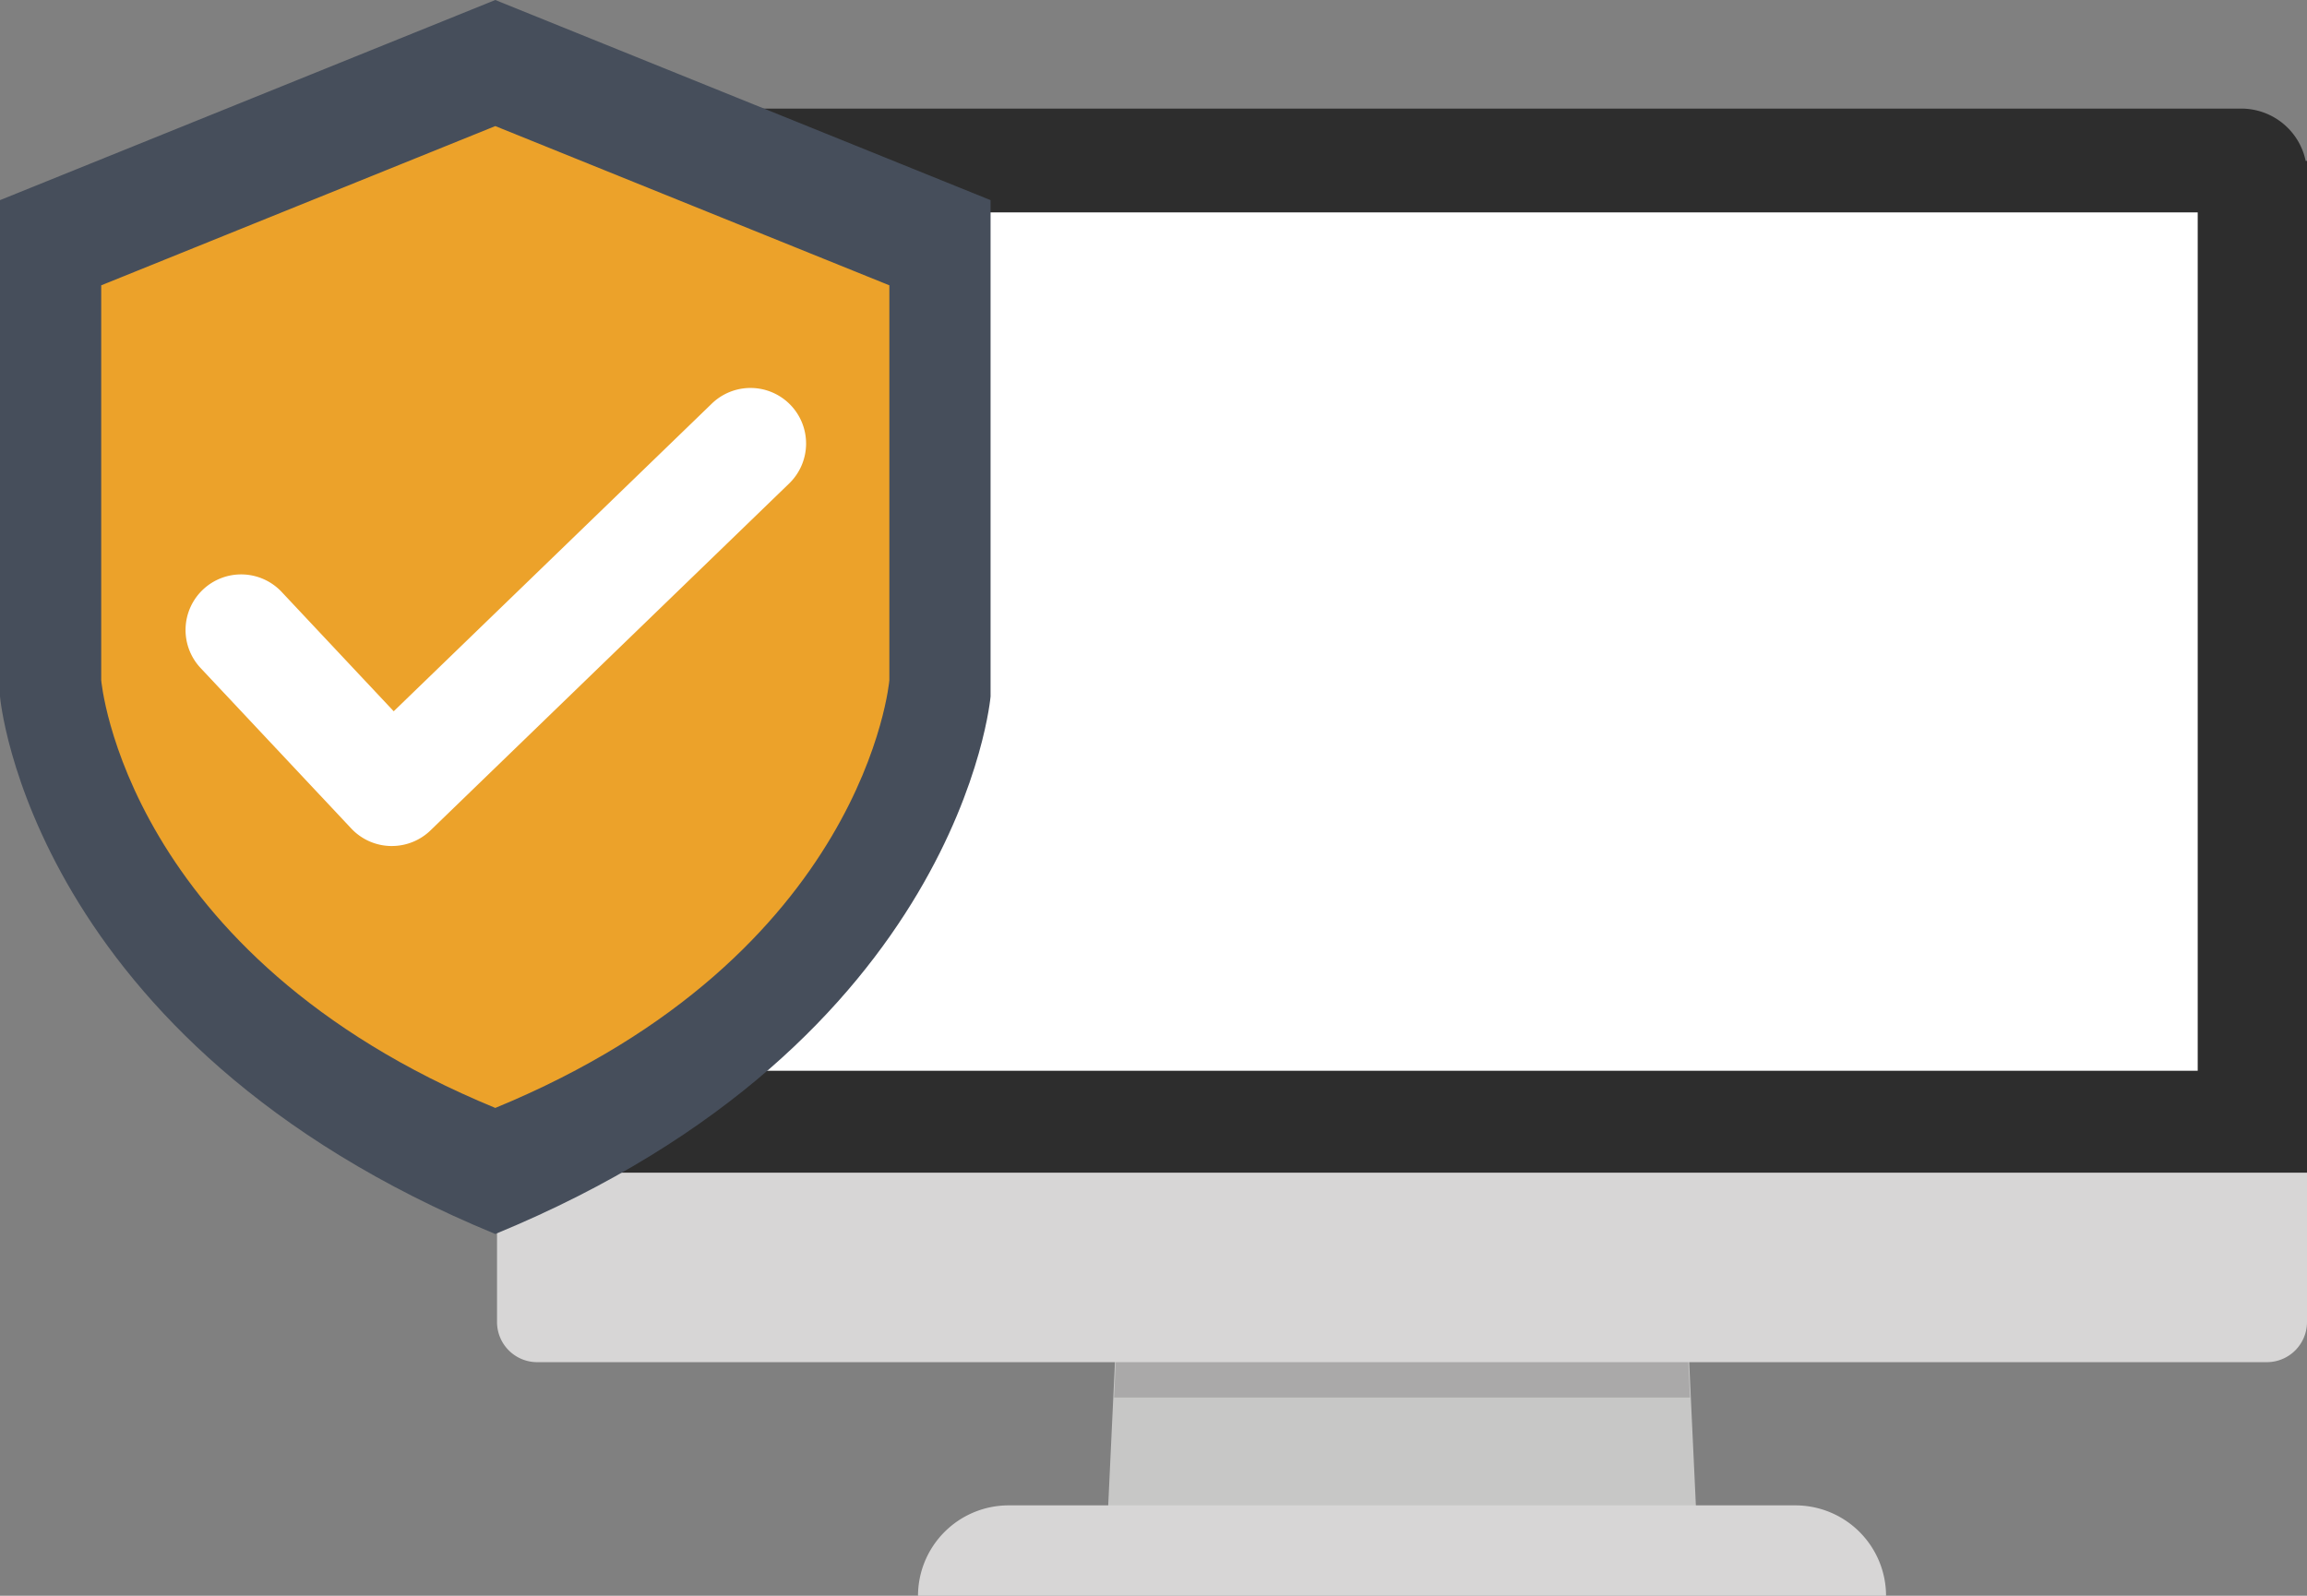
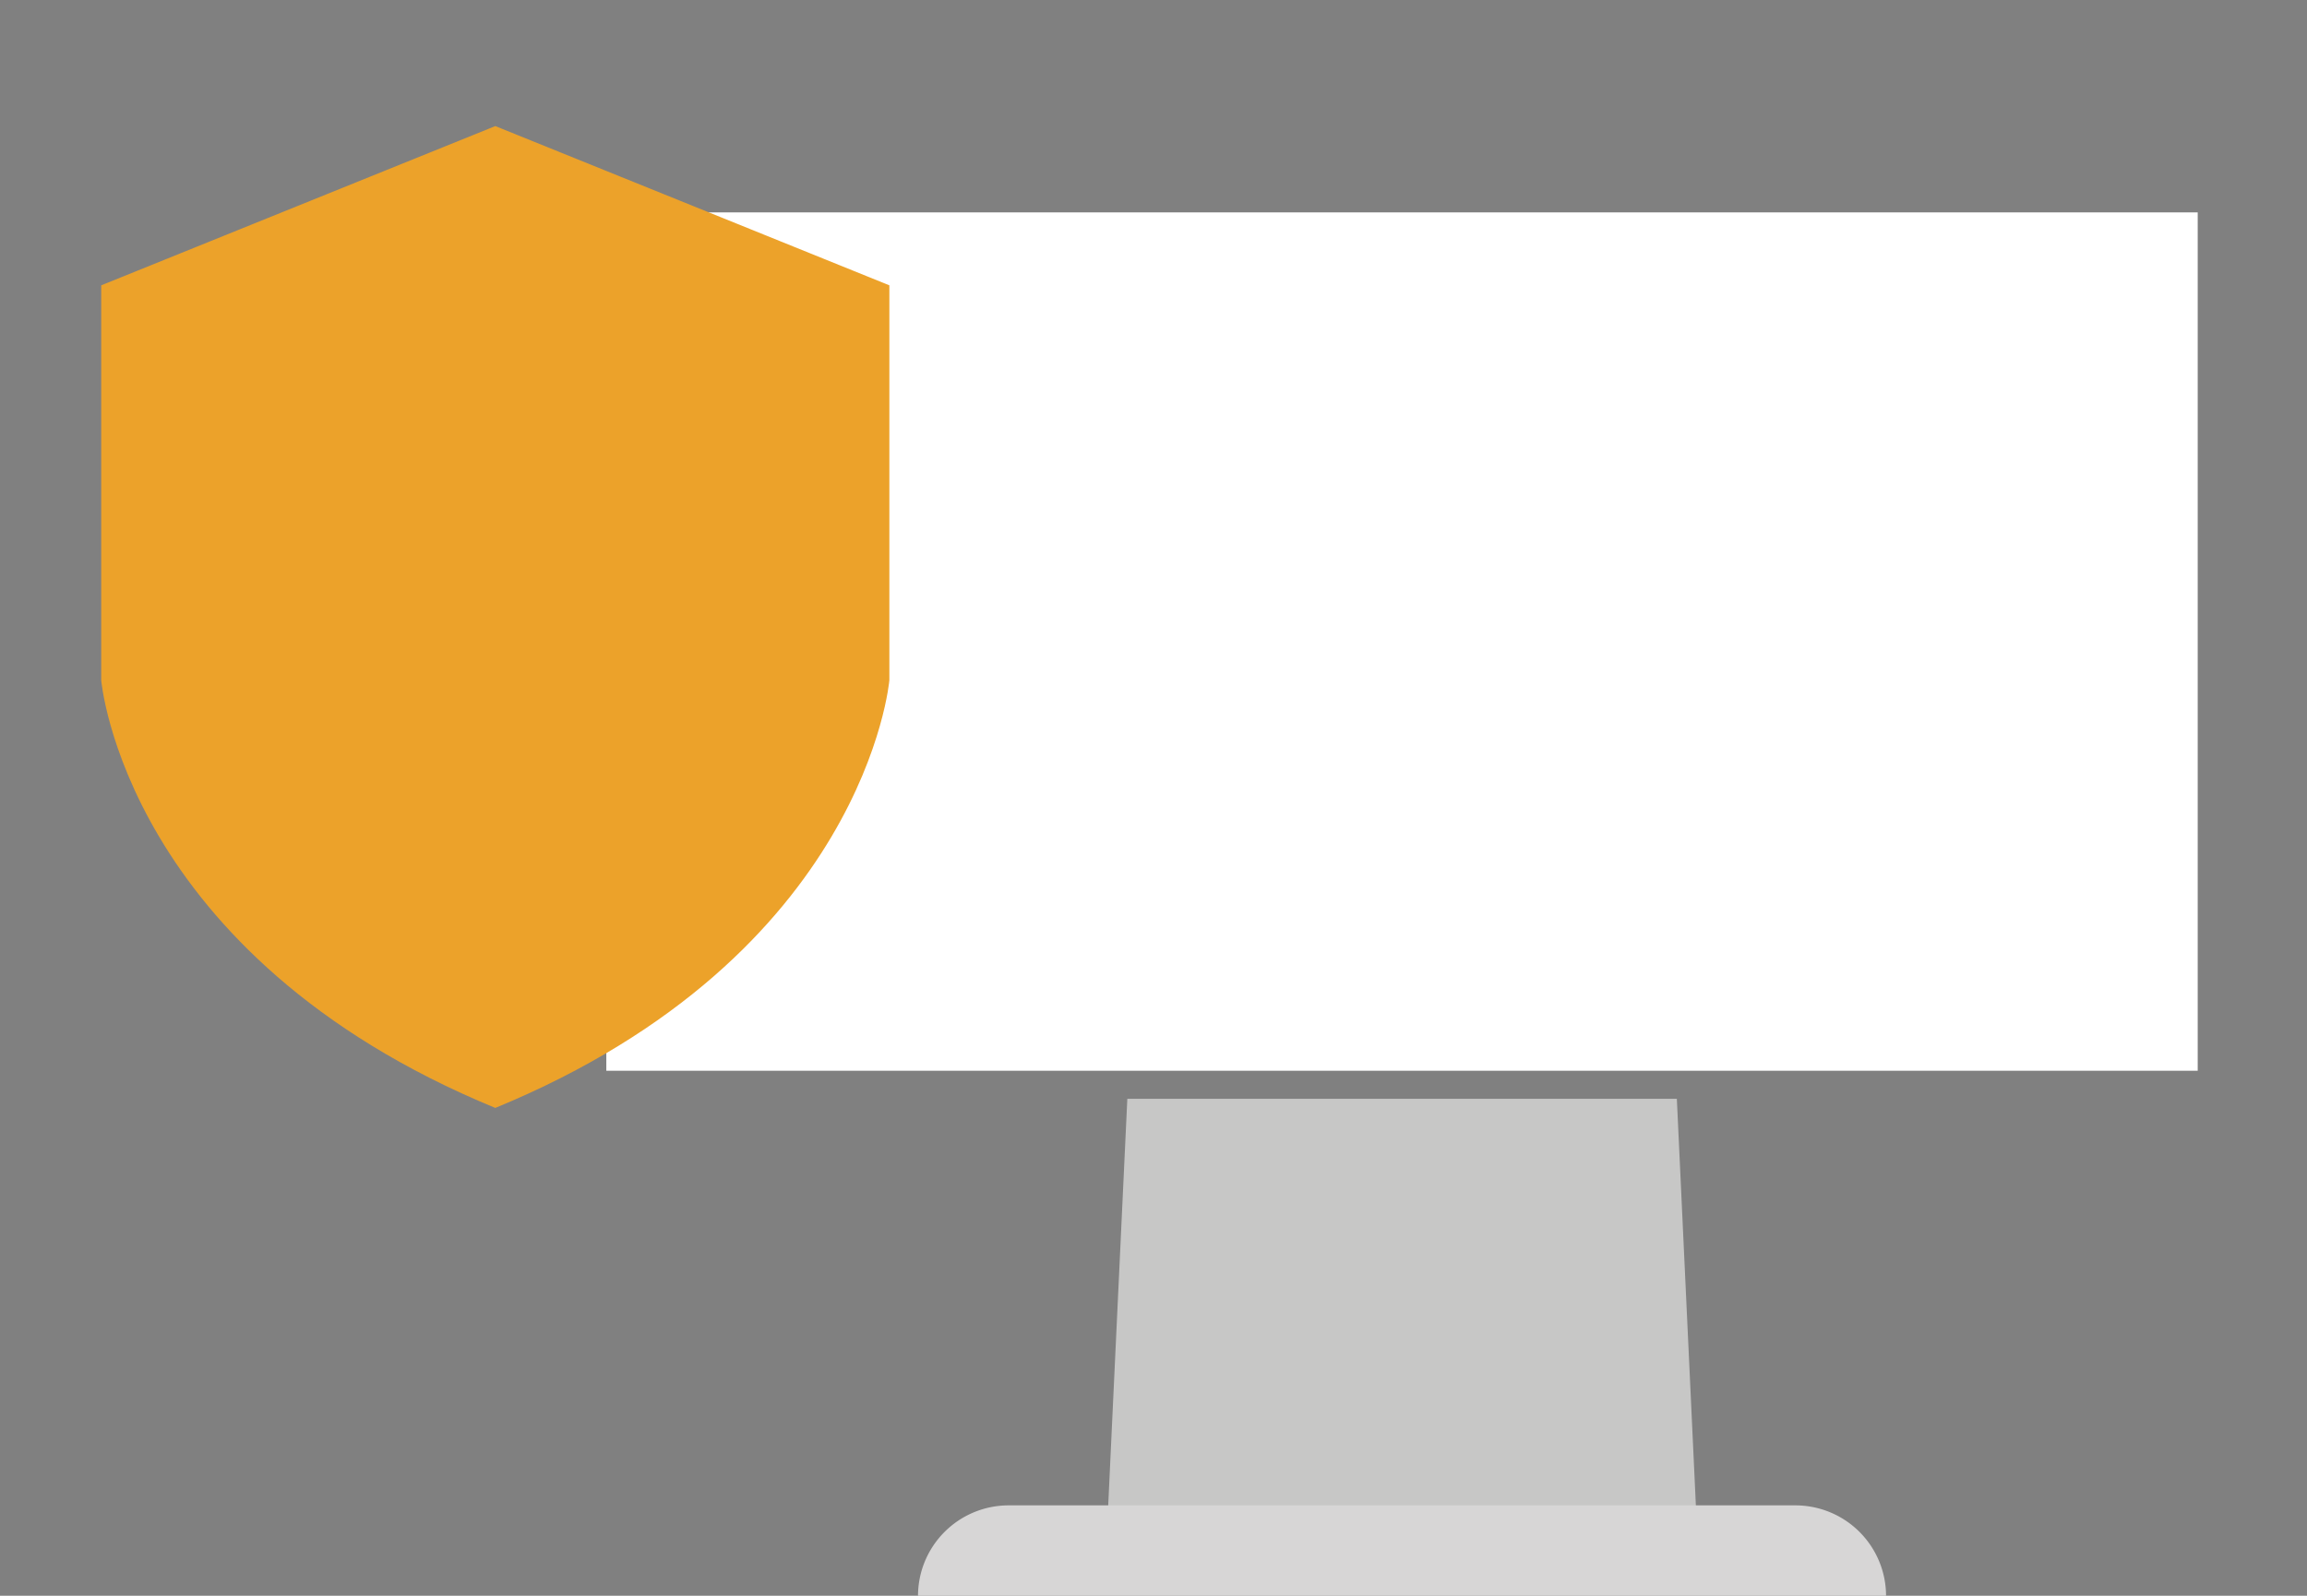
<svg xmlns="http://www.w3.org/2000/svg" width="221.135" height="153" viewBox="0 0 221.135 153">
  <rect x="0" y="0" width="221.135" height="153" fill="#808080" stroke="none" />
  <g transform="translate(-889.517 -652)">
    <g transform="translate(937.159 662.412)">
      <g transform="translate(0 0)">
        <g transform="translate(40.352 94.94)">
          <path d="M269.763,462.707H213.1l2-42.529h52.673Z" transform="translate(-195.035 -420.178)" fill="#c7c7c6" />
-           <path d="M268.84,448.36h-55.2l1.264-26.876h52.676Z" transform="translate(-194.843 -419.714)" fill="#aaa9a9" />
          <path d="M208.433,448.94H283.9a8.689,8.689,0,0,1,8.663,8.664H199.771A8.689,8.689,0,0,1,208.433,448.94Z" transform="translate(-199.771 -409.956)" fill="#d7d6d6" />
        </g>
-         <path d="M343.493,397.6V450.92a3.85,3.85,0,0,1-3.832,3.858H173.832A3.85,3.85,0,0,1,170,450.92V397.6a3.85,3.85,0,0,1,3.832-3.858h165.83A3.85,3.85,0,0,1,343.493,397.6Z" transform="translate(-170 -334.585)" fill="#d7d6d6" />
-         <path d="M343.493,355.016v97.006H170V355.016h.127A6.308,6.308,0,0,1,176.295,350H337.2a6.309,6.309,0,0,1,6.167,5.016Z" transform="translate(-170 -350)" fill="#2d2d2d" />
        <rect width="152.541" height="82.301" transform="translate(10.476 9.952)" fill="#fff" />
      </g>
    </g>
    <g transform="translate(889.517 652)">
-       <path d="M-1976.045,2486.265l-47.475,19.189v47.59s2.8,33.139,47.475,51.538c44.673-18.4,47.475-51.538,47.475-51.538v-47.59Z" transform="translate(2023.52 -2486.265)" fill="#464e5b" />
      <path d="M-1962.334,2515.438l-37.774,15.268v37.864s2.229,26.367,37.774,41.008c35.544-14.64,37.773-41.008,37.773-41.008v-37.864Z" transform="translate(2009.81 -2503.349)" fill="#eca22a" />
-       <path d="M-1960.832,2619.94l-.128,0a5.329,5.329,0,0,1-3.757-1.68l-14.441-15.385a5.33,5.33,0,0,1,.239-7.533,5.329,5.329,0,0,1,7.533.239l10.738,11.44,30.493-29.5a5.329,5.329,0,0,1,7.535.124,5.329,5.329,0,0,1-.124,7.536l-34.382,33.265A5.329,5.329,0,0,1-1960.832,2619.94Z" transform="translate(1998.387 -2538.824)" fill="#fff" />
    </g>
  </g>
</svg>